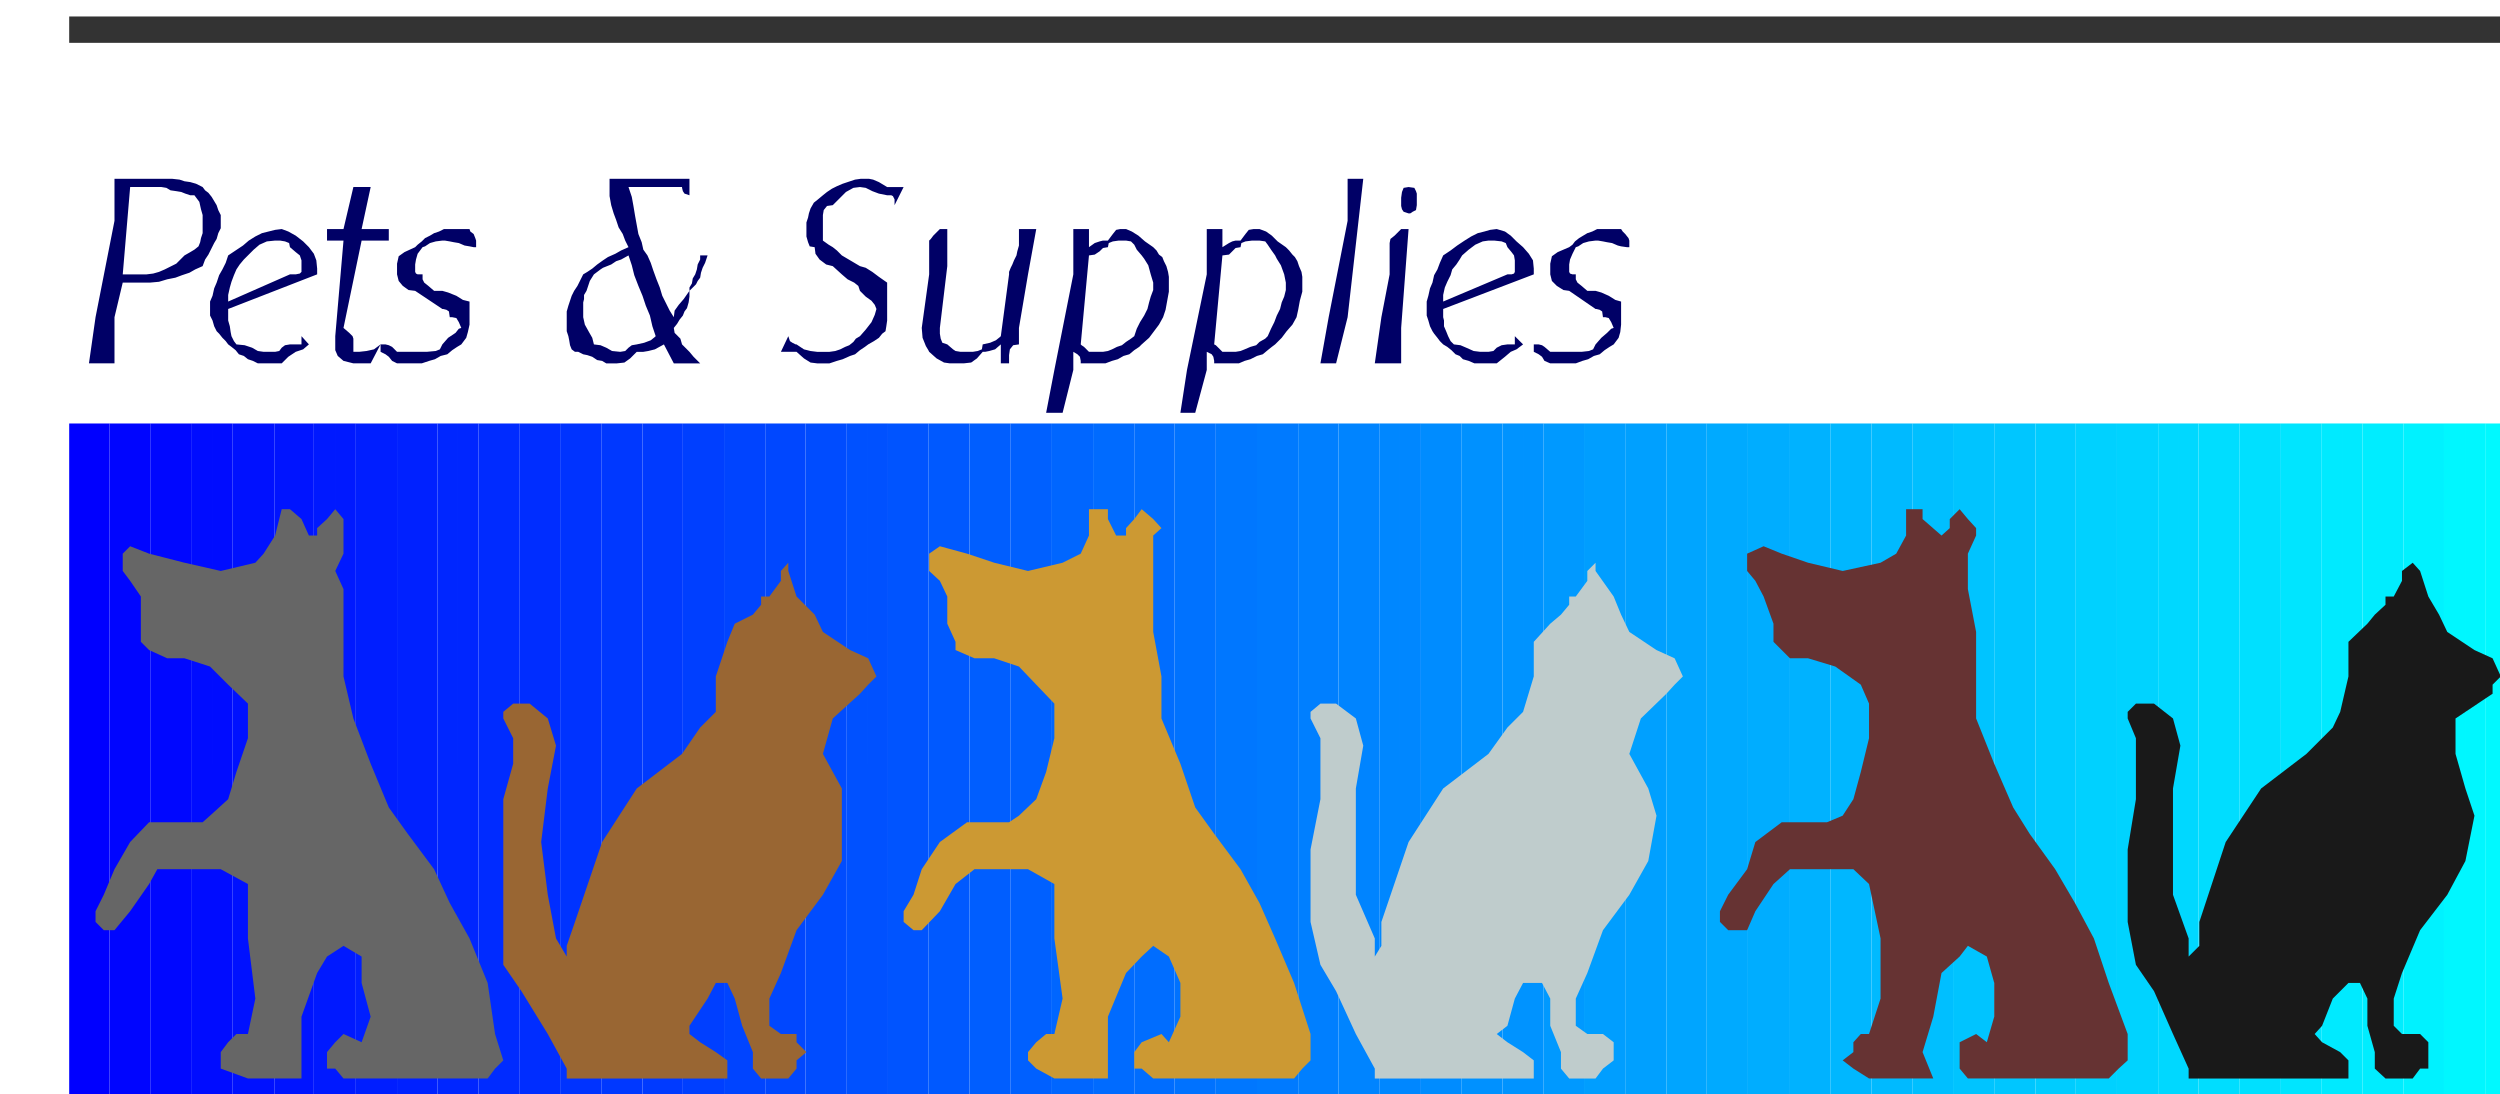
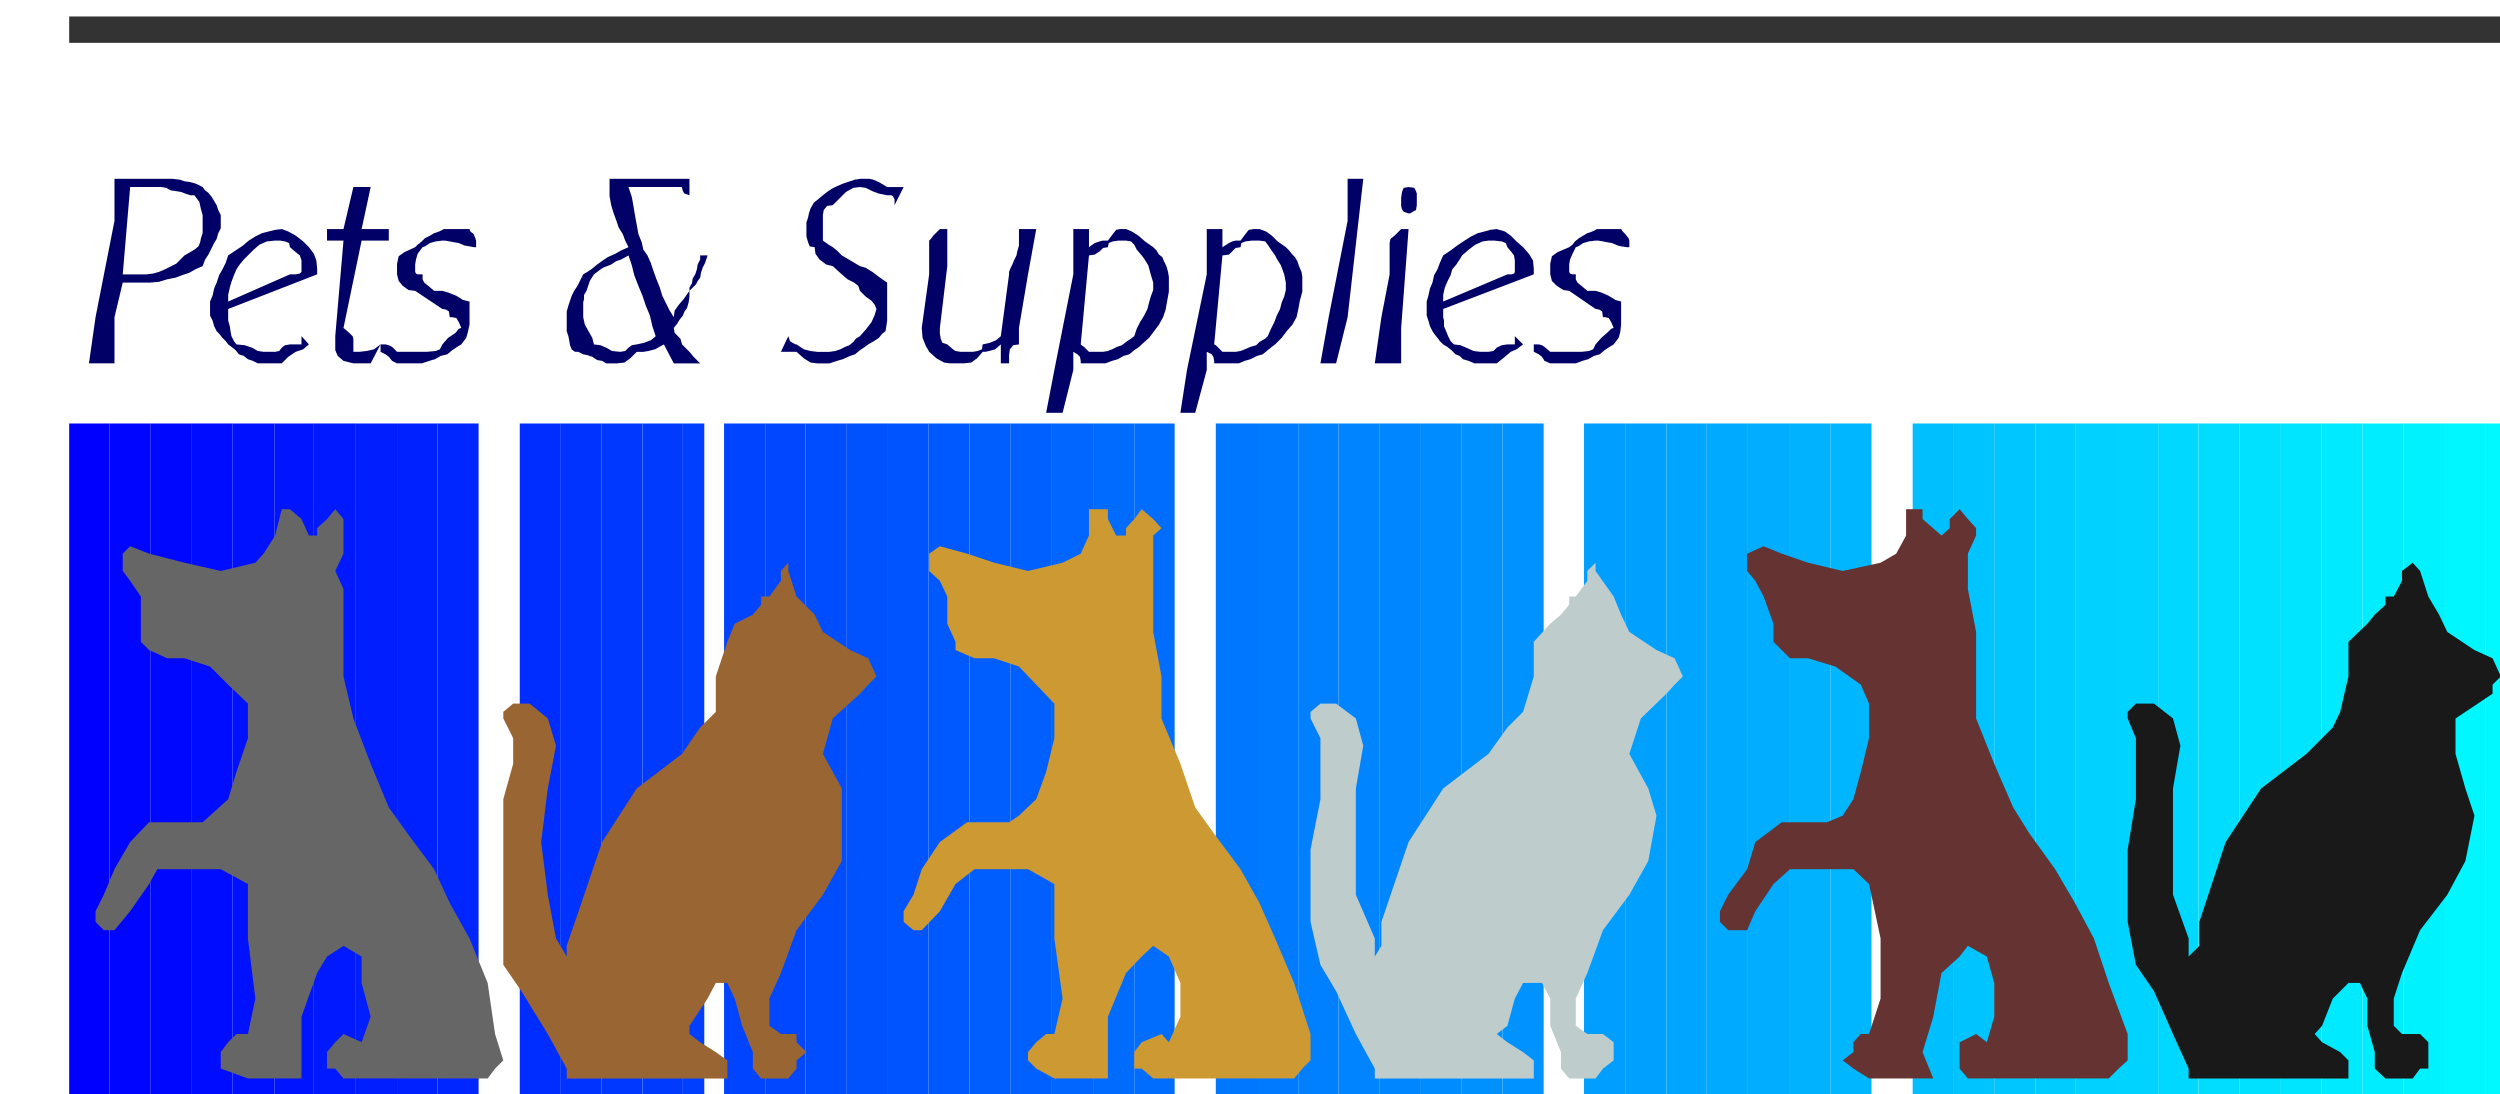
<svg xmlns="http://www.w3.org/2000/svg" fill-rule="evenodd" height="214.653" preserveAspectRatio="none" stroke-linecap="round" viewBox="0 0 3035 1328" width="490.455">
  <style>.pen1{stroke:none}</style>
  <path class="pen1" d="M109 514H84v825h25V514zm0 0h24v825h-24V514z" style="fill:#00f" />
  <path class="pen1" d="M133 514h25v825h-25V514zm25 0h25v825h-25V514z" style="fill:#0005ff" />
  <path class="pen1" d="M183 514h25v825h-25V514zm25 0h24v825h-24V514z" style="fill:#0007ff" />
  <path class="pen1" d="M232 514h26v825h-26V514zm26 0h24v825h-24V514z" style="fill:#000cff" />
  <path class="pen1" d="M282 514h25v825h-25V514zm25 0h26v825h-26V514z" style="fill:#01f" />
  <path class="pen1" d="M333 514h24v825h-24V514zm24 0h24v825h-24V514z" style="fill:#0014ff" />
  <path class="pen1" d="M381 514h26v825h-26V514zm26 0h25v825h-25V514z" style="fill:#0019ff" />
  <path class="pen1" d="M432 514h24v825h-24V514zm24 0h26v825h-26V514z" style="fill:#001eff" />
  <path class="pen1" d="M482 514h24v825h-24V514zm24 0h25v825h-25V514z" style="fill:#0021ff" />
  <path class="pen1" d="M531 514h25v825h-25V514zm25 0h25v825h-25V514z" style="fill:#0026ff" />
-   <path class="pen1" d="M581 514h24v825h-24V514zm24 0h26v825h-26V514z" style="fill:#002bff" />
  <path class="pen1" d="M631 514h24v825h-24V514zm24 0h25v825h-25V514z" style="fill:#002dff" />
  <path class="pen1" d="M680 514h25v825h-25V514zm25 0h25v825h-25V514z" style="fill:#03f" />
  <path class="pen1" d="M730 514h24v825h-24V514zm24 0h26v825h-26V514z" style="fill:#0038ff" />
  <path class="pen1" d="M780 514h24v825h-24V514zm24 0h25v825h-25V514z" style="fill:#003aff" />
-   <path class="pen1" d="M829 514h26v825h-26V514zm26 0h24v825h-24V514z" style="fill:#003fff" />
+   <path class="pen1" d="M829 514h26v825h-26V514zm26 0h24h-24V514z" style="fill:#003fff" />
  <path class="pen1" d="M879 514h24v825h-24V514zm24 0h26v825h-26V514z" style="fill:#04f" />
  <path class="pen1" d="M929 514h25v825h-25V514zm25 0h24v825h-24V514z" style="fill:#0047ff" />
  <path class="pen1" d="M978 514h26v825h-26V514zm26 0h24v825h-24V514z" style="fill:#004cff" />
  <path class="pen1" d="M1028 514h25v825h-25V514zm25 0h25v825h-25V514z" style="fill:#0051ff" />
  <path class="pen1" d="M1078 514h25v825h-25V514zm25 0h24v825h-24V514z" style="fill:#0054ff" />
  <path class="pen1" d="M1127 514h26v825h-26V514zm26 0h24v825h-24V514z" style="fill:#0059ff" />
  <path class="pen1" d="M1177 514h25v825h-25V514zm25 0h25v825h-25V514z" style="fill:#005eff" />
  <path class="pen1" d="M1227 514h25v825h-25V514zm25 0h24v825h-24V514z" style="fill:#0060ff" />
  <path class="pen1" d="M1276 514h26v825h-26V514zm26 0h25v825h-25V514z" style="fill:#06f" />
  <path class="pen1" d="M1327 514h24v825h-24V514zm24 0h26v825h-26V514z" style="fill:#006bff" />
  <path class="pen1" d="M1377 514h24v825h-24V514zm24 0h25v825h-25V514z" style="fill:#006dff" />
-   <path class="pen1" d="M1426 514h25v825h-25V514zm25 0h25v825h-25V514z" style="fill:#0072ff" />
  <path class="pen1" d="M1476 514h24v825h-24V514zm24 0h26v825h-26V514z" style="fill:#07f" />
  <path class="pen1" d="M1526 514h24v825h-24V514zm24 0h26v825h-26V514z" style="fill:#007aff" />
  <path class="pen1" d="M1576 514h24v825h-24V514zm24 0h25v825h-25V514z" style="fill:#007fff" />
  <path class="pen1" d="M1625 514h26v825h-26V514zm26 0h24v825h-24V514z" style="fill:#0084ff" />
  <path class="pen1" d="M1675 514h24v825h-24V514zm24 0h26v825h-26V514z" style="fill:#0087ff" />
  <path class="pen1" d="M1725 514h25v825h-25V514zm25 0h24v825h-24V514z" style="fill:#008cff" />
  <path class="pen1" d="M1774 514h26v825h-26V514zm26 0h24v825h-24V514z" style="fill:#0091ff" />
  <path class="pen1" d="M1824 514h25v825h-25V514zm25 0h25v825h-25V514z" style="fill:#0093ff" />
-   <path class="pen1" d="M1874 514h25v825h-25V514zm25 0h24v825h-24V514z" style="fill:#09f" />
  <path class="pen1" d="M1923 514h26v825h-26V514zm26 0h24v825h-24V514z" style="fill:#009eff" />
  <path class="pen1" d="M1973 514h25v825h-25V514zm25 0h25v825h-25V514z" style="fill:#00a0ff" />
  <path class="pen1" d="M2023 514h25v825h-25V514zm25 0h24v825h-24V514z" style="fill:#00a5ff" />
  <path class="pen1" d="M2072 514h26v825h-26V514zm26 0h24v825h-24V514z" style="fill:#0af" />
  <path class="pen1" d="M2122 514h25v825h-25V514zm25 0h26v825h-26V514z" style="fill:#00adff" />
  <path class="pen1" d="M2173 514h24v825h-24V514zm24 0h25v825h-25V514z" style="fill:#00b2ff" />
  <path class="pen1" d="M2222 514h25v825h-25V514zm25 0h25v825h-25V514z" style="fill:#00b7ff" />
-   <path class="pen1" d="M2272 514h24v825h-24V514zm24 0h26v825h-26V514z" style="fill:#00baff" />
  <path class="pen1" d="M2322 514h24v825h-24V514zm24 0h25v825h-25V514z" style="fill:#00bfff" />
  <path class="pen1" d="M2371 514h25v825h-25V514zm25 0h25v825h-25V514z" style="fill:#00c4ff" />
  <path class="pen1" d="M2421 514h24v825h-24V514zm24 0h26v825h-26V514z" style="fill:#00c6ff" />
  <path class="pen1" d="M2471 514h24v825h-24V514zm24 0h25v825h-25V514z" style="fill:#0cf" />
  <path class="pen1" d="M2520 514h26v825h-26V514zm26 0h24v825h-24V514z" style="fill:#00d1ff" />
  <path class="pen1" d="M2570 514h24v825h-24V514zm24 0h26v825h-26V514z" style="fill:#00d3ff" />
  <path class="pen1" d="M2620 514h25v825h-25V514zm25 0h24v825h-24V514z" style="fill:#00d8ff" />
  <path class="pen1" d="M2669 514h26v825h-26V514zm26 0h24v825h-24V514z" style="fill:#0df" />
  <path class="pen1" d="M2719 514h25v825h-25V514zm25 0h25v825h-25V514z" style="fill:#00e0ff" />
  <path class="pen1" d="M2769 514h25v825h-25V514zm25 0h24v825h-24V514z" style="fill:#00e5ff" />
  <path class="pen1" d="M2818 514h26v825h-26V514zm26 0h24v825h-24V514z" style="fill:#00eaff" />
  <path class="pen1" d="M2868 514h25v825h-25V514zm25 0h25v825h-25V514z" style="fill:#00edff" />
  <path class="pen1" d="M2918 514h25v825h-25V514zm25 0h24v825h-24V514z" style="fill:#00f2ff" />
  <path class="pen1" d="M2967 514h26v825h-26V514zm26 0h24v825h-24V514z" style="fill:#00f7ff" />
  <path class="pen1" style="fill:#00f9ff" d="M3017 514h26v825h-26V514z" />
  <path class="pen1" style="fill:#0ff" d="M3043 514h25v825h-25V514z" />
  <path class="pen1" style="fill:#666" d="m592 1309 9-12 10-10-10-32-9-62-22-54-24-43-19-41-32-43-23-32-22-53-21-55-12-51V715l-10-22 10-21v-42l-10-12-10 12-12 11v9h-10l-9-20-14-12h-10l-8 32-14 22-10 11-42 10-44-10-43-11-23-9-9 9v21l9 12 13 19v55l10 10 22 10h21l31 10 22 22 24 23v42l-14 41-10 33-22 20-9 8h-65l-23 24-19 33-13 31-10 20v13l10 10h13l19-23 23-33 10-18h77l33 18v66l9 73-9 43h-14l-10 10-9 12v20l33 12h65v-75l19-53 12-20 20-13 22 13v32l11 41-11 31-22-10-10 10-10 12v20h10l10 12h175z" />
  <path class="pen1" style="fill:#963" d="M721 1309h-33v-12l-23-42-32-52-22-32V970l12-43v-31l-12-24v-8l12-10h20l22 18 10 33-10 52-8 65 8 64 10 53 13 22v-13l10-29 33-97 42-65 55-42 22-32 19-19v-43l14-42 9-22 22-11 10-12v-10h10l14-19v-12l9-10v10l10 31 22 22 10 21 33 22 22 10 10 22-10 10-10 11-33 30-12 43 23 42v88l-23 41-32 43-19 52-14 31v33l14 10h19v10l12 12-12 10v10l-10 12h-33l-10-12v-20l-13-32-9-33-9-19h-14l-10 19-22 33v10l13 10 19 12 14 10v22H721z" />
  <path class="pen1" style="fill:#333" d="M3058 36V20H84v32h2974V36z" />
  <path class="pen1" d="M268 268v9l-3 6-2 7-3 5-3 6-4 8-4 6-3 8-9 4-7 4-9 3-8 3-10 2-10 3-11 1h-33l-10 42v56h-31l8-56 23-117v-51h70l9 1 6 2 7 1 7 2 8 4 3 4 4 3 4 5 3 5 3 5 2 6 3 6v7zm-22 0v-7l-2-7-2-9-6-8h-5l-6-2-5-2-6-1-7-1-5-3-6-1h-38l-9 106h29l8-1 7-2 7-3 8-4 6-3 5-5 5-5 7-4 5-3 5-4 2-5 1-5 2-6v-15zm139 65-108 42v14l2 7 1 7 1 5 3 6 3 4 10 1 9 3 7 4 7 1h14l5-1 3-4 4-3 6-1h14v-10l9 10-7 6-9 3-9 6-8 8h-29l-6-3-6-2-5-4-6-2-4-5-5-4-4-3-3-4-4-4-4-5-3-3-3-6-2-7-3-6v-17l3-7 2-9 3-7 3-9 4-7 4-8 3-9 9-6 9-6 7-6 8-5 8-4 8-2 8-2 8-1 8 3 9 5 9 7 7 7 6 8 3 8 1 10v7zm-19-10v-7l-2-6-5-4-7-6-1-5-5-2-6-1h-6l-10 1-9 4-7 6-7 7-5 5-5 6-4 6-3 7-3 8-2 7-2 9v8l75-33h7l5-1 2-2v-7zm106-45v14h-33l-22 106 7 6 4 4 1 3v16h7l9-1 9-2 8-6-12 23h-21l-12-3-7-6-3-7v-17l10-116h-20v-14h20l12-51h21l-11 51h33zm106 14v8h-3l-5-1-6-1-7-3-6-1-5-1-6-1h-3l-8 1-7 2-6 4-3 1-6 8-2 7-1 6v9l1 2 2 1h6v6l2 4 5 4 7 6h10l7 2 10 4 8 5 8 2v28l-2 9-2 7-6 8-5 3-6 4-6 5-8 2-7 4-7 2-9 3h-30l-6-3-4-5-4-3-6-3v-9h6l4 1 4 2 6 6h36l11-1 5-2 3-6 7-8 9-6 4-5 3-1-3-7-3-5-5-1h-3l-1-7-3-2-4-1h-1l-33-22-8-1-7-5-5-6-2-8v-13l2-9 7-5 13-6 3-3 5-4 4-4 6-3 5-3 6-2 6-3h31l1 3 4 3 2 5 1 3zm281 18-3 9-3 6-2 6-1 6-3 4-2 4-4 4-4 4v7l-1 7-2 7-3 4-2 5-4 5-3 5-4 5 1 6 4 4 3 3 2 7 6 6 3 3 5 6 8 8h-32l-12-23-11 6-8 2-6 1h-8l-8 8-7 5-9 1h-13l-5-3-6-1-6-4-6-2-5-1-6-3h-4l-4-3-2-5-1-6-1-5-2-6v-24l2-7 2-6 2-6 3-6 4-6 3-6 4-8 5-3 6-4 6-5 7-5 6-4 9-4 7-4 9-4-4-8-3-8-5-8-3-9-3-8-3-10-2-11v-21h97v20l-6-2-2-3-1-4v-1h-65l4 12 2 11 2 12 2 11 2 11 4 10 2 9 5 7 4 9 3 9 4 11 4 10 3 10 5 10 4 8 5 8 1-8 5-7 6-7 7-10v-4l3-5 1-6 3-5 2-6 1-6 3-6v-5h9zm-63 98-4-12-3-13-5-12-4-12-5-12-5-13-3-12-4-12-9 5-6 2-6 4-5 2-5 2-3 2-4 3-4 3-5 8-2 6-2 6-3 5v5l-1 4v18l2 9 5 9 4 7 2 8 8 1 7 3 7 4 10 1 6-1 4-4 4-3 6-1 9-2 8-3 5-4 1-1zm301-181-11 22v-7l-2-4-2-1h-5l-10-2-8-3-8-4-7-1-8 1-9 5-7 7-9 9-7 1-4 5-1 6v31l7 5 5 3 5 4 6 6 22 13 7 2 8 5 8 6 10 7v46l-1 7-1 6-4 3-4 5-6 4-7 4-4 3-6 4-6 5-6 2-9 4-7 2-9 3h-15l-8-1-8-5-9-8h-19l9-19 2 6 3 2 4 2h1l9 6 8 2 8 1h15l7-1 6-2 6-3 5-2 5-4 3-4 5-3 7-8 7-9 4-9 2-7-2-5-4-5-7-5-7-7-2-6-5-4-8-4-7-6-11-10-8-2-8-6-5-7-1-8-6-1-2-5-2-7v-17l2-6 1-5 2-6 4-7 5-4 6-5 5-4 6-4 6-3 7-3 6-2 9-3 7-1h10l5 1 7 3 10 6h20zm161 51-10 55-11 65v20l-7 1-4 5-1 7v10h-10v-23l-7 6-7 2-5 1h-3l-7 8-7 5-9 1h-17l-7-1-9-5-9-8-1-2-3-5-4-10-1-12 9-65v-41l2-2 3-4 8-8h9v45l-9 75v7l1 6 2 5 6 2 7 6 3 2 6 1h15l6-1 5-2 1-6 9-2 7-3 5-4 1-1 10-75v-3l2-5 2-4 2-5 3-6 1-5 2-7v-20h21zm161 65v11l-2 11-2 11-3 9-5 9-6 8-6 8-9 8-3 3-6 4-6 5-7 2-7 4-7 2-8 3h-30v-3l-1-5-3-3-5-3v22l-13 52h-20l10-52 23-116v-55h19v22l7-5 6-2 4-1h6l6-8 4-5 5-1h7l7 3 8 5 8 7 10 7 4 4 3 5 4 3 2 5 3 6 2 7 1 6v7zm-19 0-3-10-3-11-5-8-3-4-6-7-3-6-4-4-6-1h-9l-7 1-5 2-1 5-6 1-4 4-6 4-7 1-10 108 1 1 3 2 6 6h17l6-1 5-2 6-3 6-2 5-4 6-4 4-3 3-9 4-8 5-8 4-8 2-8 2-7 3-8v-9zm181 0v11l-3 11-2 11-2 9-5 9-7 8-6 8-8 8-4 3-5 4-6 5-7 2-8 4-7 2-7 3h-30v-3l-1-5-2-3-6-3v22l-14 52h-18l8-52 24-116v-55h19v22l8-5 4-2 4-1h6l6-8 4-5 6-1h7l8 3 7 5 7 7 10 7 4 4 4 5 3 3 3 5 2 6 3 7 1 6v7zm-20 0-2-10-4-11-5-8-2-4-5-7-4-6-3-4-7-1h-9l-8 1-5 2-1 5-6 1-4 4-4 4-8 1-10 108 2 1 2 2 6 6h16l6-1 5-2 7-3 7-2 4-4 7-4 3-3 4-9 4-8 3-8 4-8 2-8 3-7 2-8v-9zm94-126-19 168-14 56h-19l10-56 23-117v-51h19zm65 32-1 6-4 2-3 2h-2l-6-2-2-3-1-4v-10l1-7 2-5 6-1 7 1 2 4 1 3v14zm-10 29-9 120v43h-32l8-56 10-52v-38l1-5 5-4 8-8h9zm152 55-110 42v10l1 4v7l3 7 2 5 3 6 4 4 8 1 7 3 9 4 8 1h10l6-1 4-4 6-3 7-1h9v-10l10 10-8 6-7 3-7 6-10 8h-27l-7-3-7-2-4-4-5-2-5-5-5-4-5-3-4-4-3-4-4-5-2-3-3-6-2-7-2-6v-17l2-7 2-9 3-7 2-9 4-7 3-8 4-9 9-6 8-6 9-6 8-5 8-4 8-2 7-2 8-1 10 3 7 5 7 7 8 7 7 8 5 8 1 10v7zm-23-10v-7l-1-6-3-4-5-6-2-5-5-2-9-1h-7l-7 1-9 4-8 6-8 7-3 5-4 6-5 6-2 7-4 8-3 7-2 9v8l78-33h5l3-1 1-2v-7zm139-31v8h-3l-7-1-4-1-7-3-6-1-5-1-6-1h-3l-8 1-7 2-6 4-3 1-4 8-3 7-1 6v9l1 2 3 1h4v6l2 4 5 4 7 6h10l7 2 9 4 8 5 7 2v28l-1 9-2 7-6 8-5 3-6 4-6 5-7 2-7 4-7 2-8 3h-31l-7-3-3-5-4-3-6-3v-9h6l4 1 3 2 7 6h38l9-1 5-2 3-6 7-8 7-6 5-5 3-1-3-7-3-5-4-1h-3l-1-7-3-2-4-1h-1l-32-22-7-1-8-5-6-6-2-8v-13l2-9 7-5 14-6 4-3 3-4 5-4 5-3 5-3 6-2 6-3h29l2 3 3 3 4 5 1 3z" style="fill:#006" />
  <path class="pen1" style="fill:#c93" d="m1571 1309 10-12 10-10v-32l-20-62-23-54-19-43-23-41-32-43-23-32-18-53-23-55v-51l-10-54V650l10-9-10-11-14-12-9 12-10 11v9h-12l-10-20v-12h-23v32l-10 22-22 11-42 10-41-10-33-11-33-9-13 9v21l13 12 9 19v33l10 22v10l23 10h24l30 10 21 22 22 23v42l-10 41-12 33-21 20-12 8h-51l-33 24-22 33-10 31-12 20v13l12 10h10l22-23 19-33 23-18h65l32 18v66l10 73-10 43h-10l-12 10-10 12v10l10 10 22 12h65v-75l22-53 19-20 14-13 19 13 14 32v41l-14 31-9-10-24 10-9 12v20h9l14 12h171z" />
  <path class="pen1" style="fill:#bfcccc" d="M1701 1309h-32v-12l-23-42-24-52-19-32-12-52v-88l12-61v-74l-12-24v-8l12-10h19l24 18 9 33-9 52v129l23 53v22l8-13v-29l33-97 42-65 55-42 23-32 19-19 13-43v-42l20-22 13-11 10-12v-10h8l14-19v-12l10-10v10l22 31 9 22 10 21 33 22 22 10 10 22-10 10-10 11-31 30-14 43 23 42 10 33-10 55-23 41-32 43-19 52-14 31v33l14 10h19l13 10v22l-13 10-9 12h-32l-10-12v-20l-13-32v-33l-10-19h-23l-10 19-9 33-13 10 13 10 19 12 13 10v22h-161z" />
  <path class="pen1" style="fill:#633" d="m2560 1309 12-12 11-10v-32l-23-62-18-54-23-43-24-41-31-43-20-32-23-53-22-55V767l-10-52v-43l10-22v-9l-10-11-10-12-12 12v11l-10 9-23-20v-12h-20v32l-12 22-19 11-46 10-42-10-32-11-22-9-20 9v21l10 12 10 19 12 33v22l10 10 10 10h22l33 10 31 22 10 23v42l-10 41-9 33-13 20-19 8h-55l-32 24-10 33-23 31-10 20v13l10 10h23l10-23 22-33 20-18h77l19 18 14 66v73l-14 43h-10l-9 10v12l-13 10 13 10 19 12h78l-13-32 13-43 10-53 22-20 10-13 23 13 9 32v41l-9 31-13-10-20 10v32l10 12h171z" />
  <path class="pen1" style="fill:#191919" d="M2690 1309h-33v-12l-19-42-23-52-22-32-10-52v-88l10-61v-74l-10-24v-8l10-10h22l23 18 9 33-9 52v129l19 53v22l13-13v-29l32-97 43-65 55-42 32-32 9-19 10-43v-42l23-22 9-11 13-12v-10h10l10-19v-12l13-10 9 10 10 31 13 22 10 21 33 22 22 10 10 22-10 10v11l-45 30v43l12 42 11 33-11 55-22 41-33 43-22 52-10 31v33l10 10h22l10 10v32h-10l-9 12h-33l-13-12v-20l-9-32v-33l-9-19h-14l-19 19-13 33-9 10 9 10 22 12 10 10v22h-161z" />
</svg>